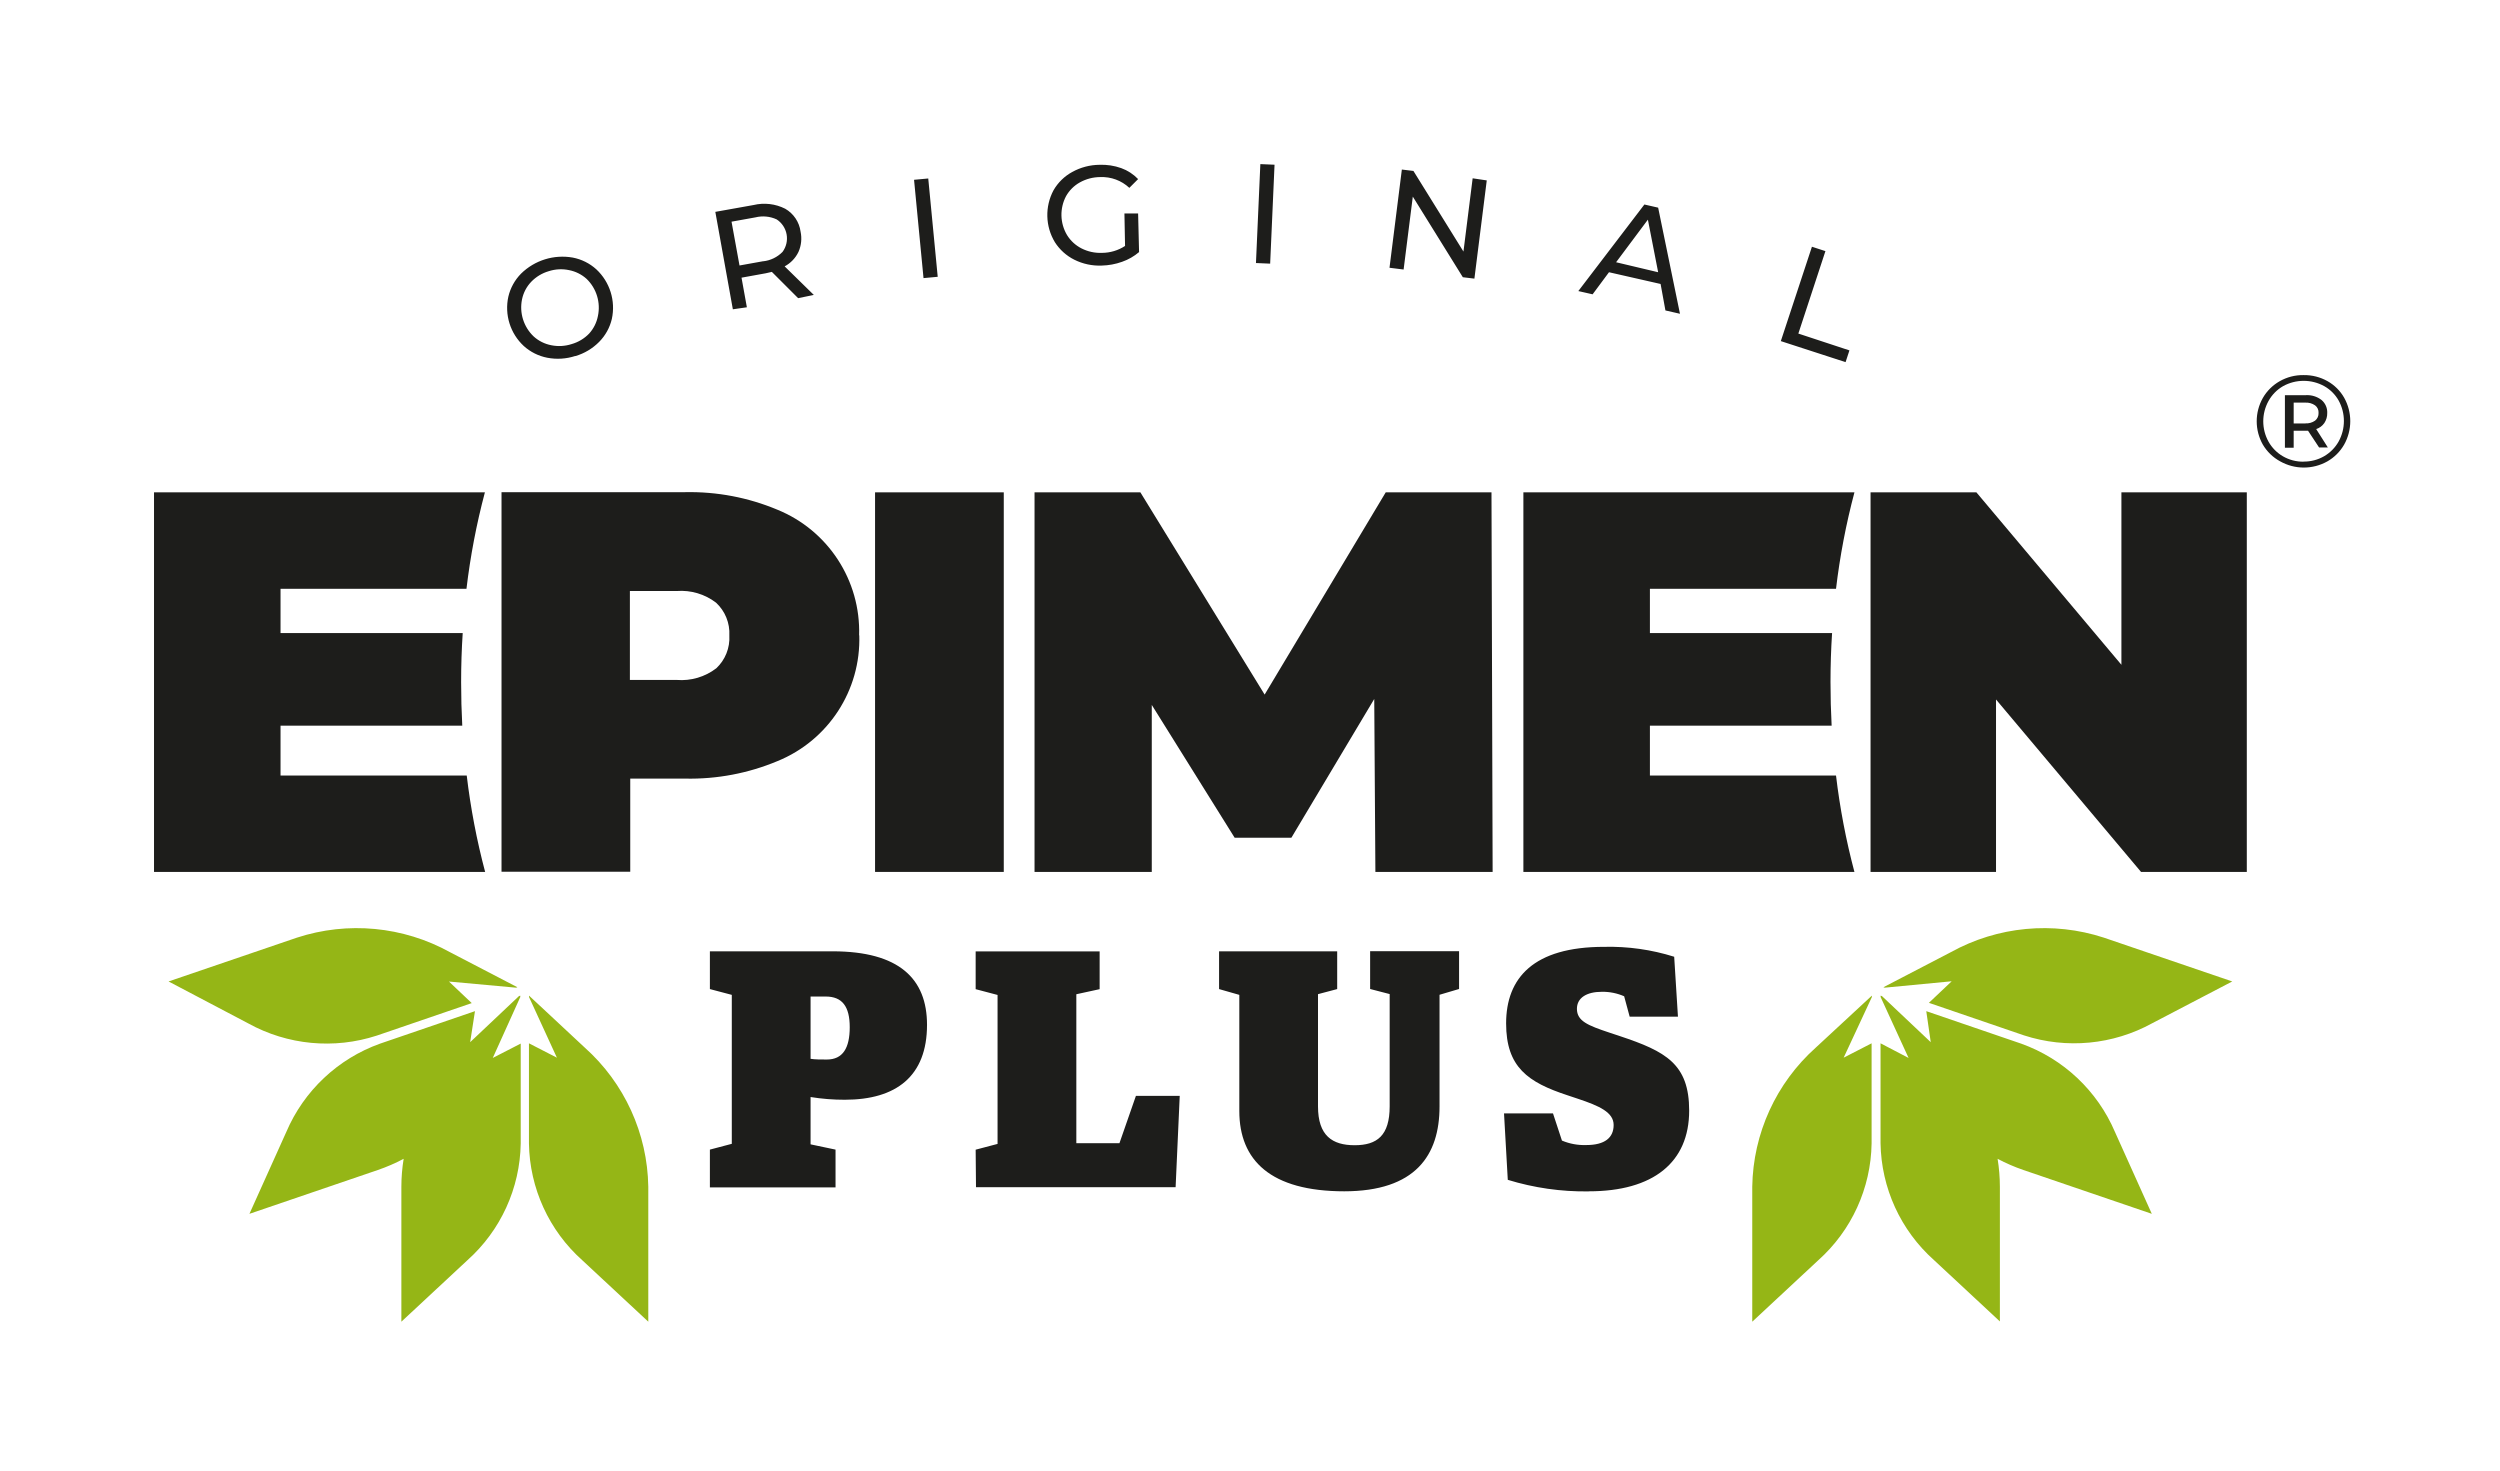
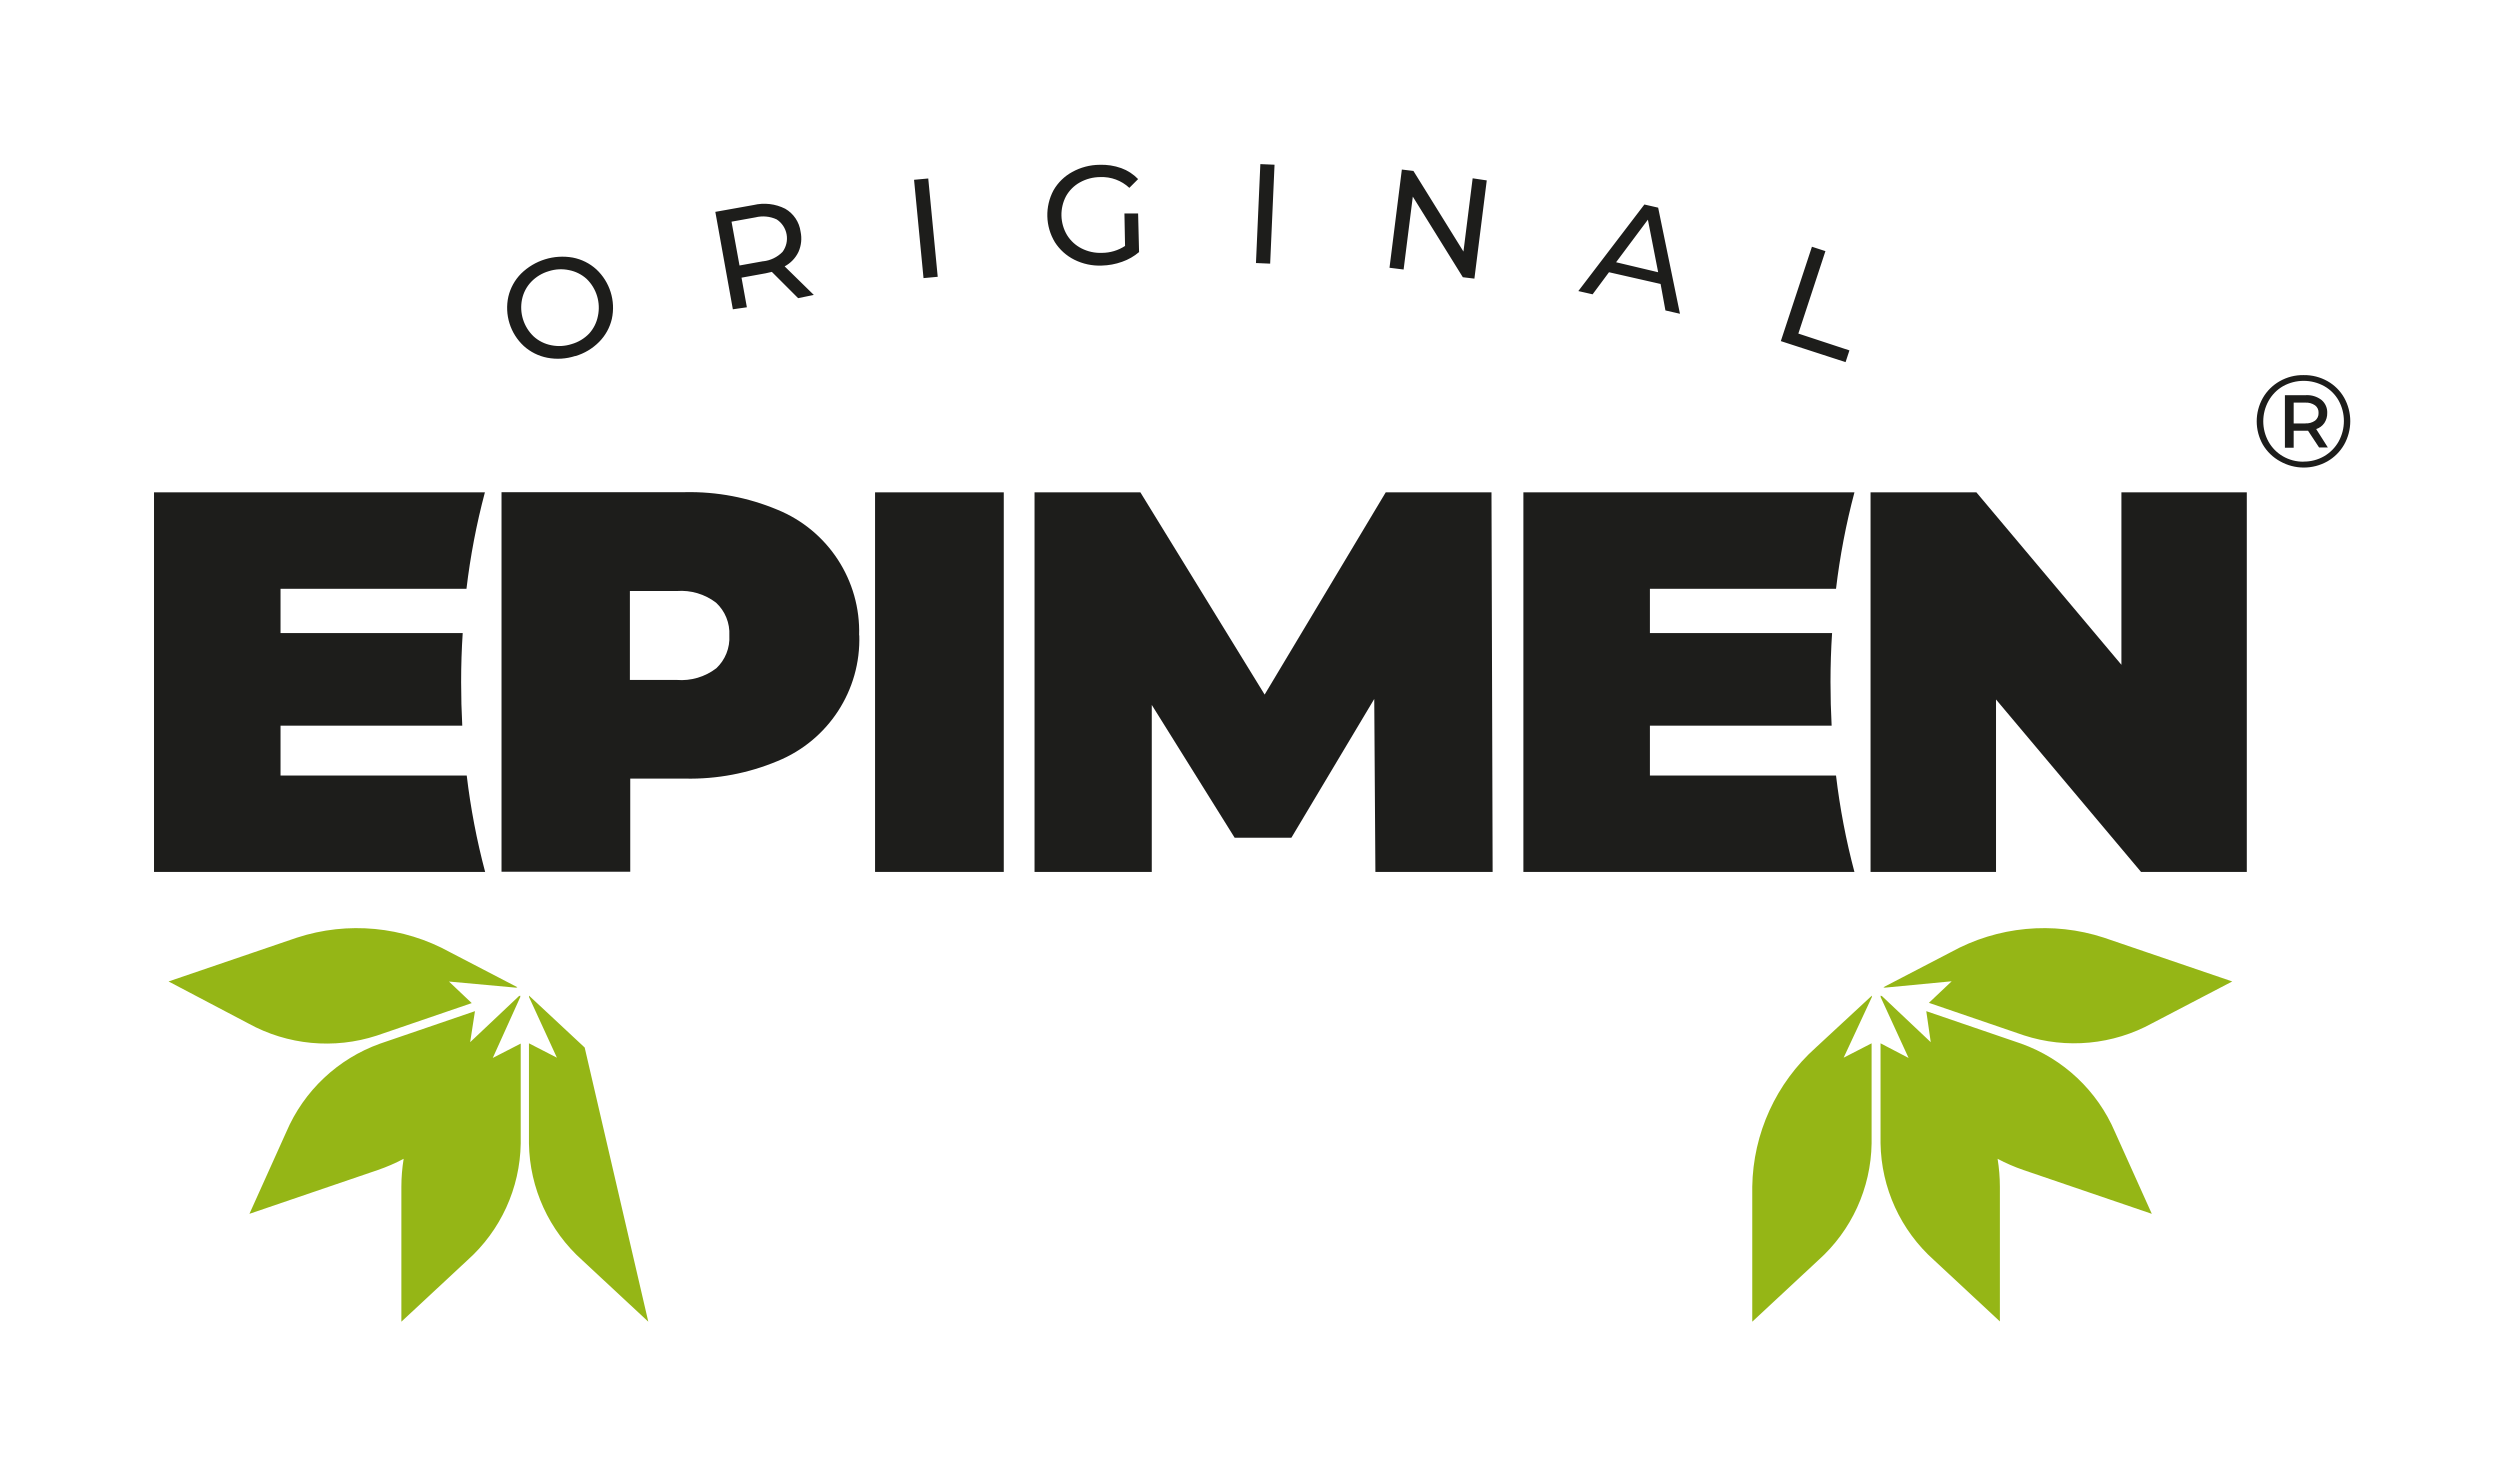
<svg xmlns="http://www.w3.org/2000/svg" width="255" height="150" viewBox="0 0 255 150">
  <g fill="none" transform="translate(15 16)">
    <path fill="#1D1D1B" d="M34.484 34.219L.709 34.219.709 72.936 34.484 72.936C33.627 69.708 33 66.422 32.607 63.105L13.615 63.105 13.615 58.02 32.151 58.02C32.074 56.566 32.035 55.076 32.035 53.551 32.035 51.871 32.089 50.208 32.196 48.573L13.615 48.573 13.615 44.059 32.58 44.059C32.973 40.742 33.6 37.457 34.457 34.228L34.484 34.219zM174.151 34.219L140.385 34.219 140.385 72.936 174.151 72.936C173.294 69.708 172.667 66.422 172.274 63.105L153.291 63.105 153.291 58.02 171.827 58.02C171.75 56.566 171.711 55.076 171.711 53.551 171.711 51.871 171.765 50.208 171.872 48.573L153.291 48.573 153.291 44.059 172.274 44.059C172.667 40.742 173.294 37.457 174.151 34.228L174.151 34.219zM59.393 48.823C59.467 50.079 58.979 51.304 58.061 52.166 56.911 53.046 55.475 53.47 54.031 53.354L49.249 53.354 49.249 44.283 54.031 44.283C55.466 44.174 56.891 44.597 58.035 45.471 58.964 46.33 59.462 47.559 59.393 48.823L59.393 48.823zM72.63 48.823C72.805 43.223 69.479 38.104 64.291 35.989 61.316 34.743 58.113 34.134 54.889 34.201L36.155 34.201 36.155 72.919 49.285 72.919 49.285 63.418 54.906 63.418C58.131 63.485 61.334 62.876 64.309 61.63 69.497 59.515 72.823 54.396 72.647 48.796L72.63 48.823z" />
    <rect width="13.129" height="38.717" x="74.256" y="34.219" fill="#1D1D1B" />
    <polygon fill="#1D1D1B" points="137.248 72.936 137.132 34.219 126.344 34.219 113.993 54.847 101.319 34.219 90.523 34.219 90.523 72.936 102.481 72.936 102.481 55.901 110.936 69.451 116.719 69.451 125.173 55.294 125.29 72.936" />
    <polygon fill="#1D1D1B" points="201.384 34.219 201.384 51.808 186.592 34.219 175.796 34.219 175.796 72.936 188.594 72.936 188.594 55.347 203.386 72.936 214.174 72.936 214.174 34.219" />
-     <path fill="#1D1D1B" d="M147.062,105.514 C153.631,105.514 157.295,102.564 157.295,97.282 C157.295,92.528 154.918,91.241 150.208,89.676 L149.162,89.328 C146.963,88.595 145.846,88.148 145.846,86.897 C145.846,85.789 146.82,85.163 148.393,85.163 C149.174,85.152 149.948,85.307 150.663,85.619 L151.226,87.701 L156.151,87.701 L155.767,81.588 C153.455,80.861 151.039,80.52 148.617,80.578 C141.422,80.578 138.624,83.742 138.624,88.389 C138.624,92.858 140.859,94.395 144.881,95.718 L145.926,96.067 C148.125,96.8 149.591,97.452 149.591,98.748 C149.591,100.044 148.697,100.795 146.793,100.795 C145.945,100.824 145.1,100.669 144.318,100.339 L143.406,97.568 L138.41,97.568 L138.794,104.343 C141.463,105.163 144.243,105.561 147.035,105.523 L147.062,105.514 Z M122.09,105.514 C129.392,105.514 131.832,101.832 131.832,96.862 L131.832,85.467 L133.825,84.877 L133.825,81.025 L124.753,81.025 L124.753,84.877 L126.746,85.395 L126.746,96.853 C126.746,99.838 125.451,100.813 123.171,100.813 C120.892,100.813 119.436,99.838 119.436,96.853 L119.436,85.404 L121.393,84.886 L121.393,81.034 L109.345,81.034 L109.345,84.886 L111.41,85.476 L111.41,97.318 C111.41,102.35 114.591,105.514 122.135,105.514 L122.09,105.514 Z M84.552,105.094 L104.912,105.094 L105.332,95.781 L100.863,95.781 L99.183,100.607 L94.786,100.607 L94.786,85.413 L97.163,84.895 L97.163,81.043 L84.517,81.043 L84.517,84.895 L86.751,85.485 L86.751,100.679 L84.517,101.268 L84.552,105.094 Z M69.358,92.072 C68.733,92.072 68.134,92.072 67.678,92 L67.678,85.646 L69.224,85.646 C70.905,85.646 71.673,86.656 71.673,88.774 C71.673,90.892 70.976,92.072 69.332,92.072 L69.358,92.072 Z M67.678,100.723 L67.678,95.897 C68.834,96.084 70.002,96.177 71.173,96.174 C76.41,96.174 79.556,93.779 79.556,88.532 C79.556,83.84 76.723,81.034 69.921,81.034 L57.409,81.034 L57.409,84.886 L59.643,85.476 L59.643,100.67 L57.409,101.26 L57.409,105.112 L70.225,105.112 L70.225,101.26 L67.678,100.723 Z" />
-     <path fill="#95B616" d="M175.93 85.699L175.93 85.556 170.219 90.847C166.166 94.466 163.813 99.616 163.73 105.049L163.73 118.813 170.451 112.557C173.856 109.52 175.833 105.196 175.903 100.634L175.903 90.418 173.052 91.884 175.93 85.699zM181.936 90.302L176.958 85.601 176.824 85.556 176.824 85.556 176.824 85.699 179.675 91.911 176.815 90.418 176.815 100.607C176.885 105.169 178.862 109.493 182.267 112.53L188.988 118.786 188.988 105.049C188.986 104.094 188.909 103.141 188.755 102.198 189.602 102.649 190.484 103.031 191.392 103.342L204.485 107.811 200.723 99.454C198.929 95.256 195.467 91.994 191.168 90.454L181.48 87.138 181.936 90.302zM212.69 84.108L199.596 79.64C194.411 77.947 188.756 78.484 183.983 81.123L177.11 84.698 177.244 84.743 184.072 84.09 181.748 86.289 191.436 89.605C195.788 91.023 200.532 90.573 204.539 88.363L212.69 84.108zM38.962 85.699L38.962 85.556 44.637 90.847C48.69 94.466 51.043 99.616 51.126 105.049L51.126 118.813 44.405 112.557C41 109.52 39.023 105.196 38.953 100.634L38.953 90.418 41.804 91.884 38.962 85.699zM32.956 90.302L37.934 85.601 38.068 85.556 38.068 85.556 38.068 85.699 35.262 91.911 38.113 90.445 38.113 100.634C38.043 105.196 36.066 109.52 32.661 112.557L25.94 118.813 25.94 105.049C25.941 104.094 26.019 103.141 26.172 102.198 25.325 102.649 24.443 103.031 23.536 103.342L10.442 107.811 14.205 99.454C15.999 95.256 19.461 91.994 23.759 90.454L33.447 87.138 32.956 90.302zM2.193 84.108L15.286 79.64C20.471 77.947 26.127 78.484 30.9 81.123L37.773 84.698 37.639 84.743 30.793 84.117 33.117 86.316 23.428 89.632C19.077 91.05 14.333 90.6 10.326 88.389L2.193 84.108z" />
+     <path fill="#95B616" d="M175.93 85.699L175.93 85.556 170.219 90.847C166.166 94.466 163.813 99.616 163.73 105.049L163.73 118.813 170.451 112.557C173.856 109.52 175.833 105.196 175.903 100.634L175.903 90.418 173.052 91.884 175.93 85.699zM181.936 90.302L176.958 85.601 176.824 85.556 176.824 85.556 176.824 85.699 179.675 91.911 176.815 90.418 176.815 100.607C176.885 105.169 178.862 109.493 182.267 112.53L188.988 118.786 188.988 105.049C188.986 104.094 188.909 103.141 188.755 102.198 189.602 102.649 190.484 103.031 191.392 103.342L204.485 107.811 200.723 99.454C198.929 95.256 195.467 91.994 191.168 90.454L181.48 87.138 181.936 90.302zM212.69 84.108L199.596 79.64C194.411 77.947 188.756 78.484 183.983 81.123L177.11 84.698 177.244 84.743 184.072 84.09 181.748 86.289 191.436 89.605C195.788 91.023 200.532 90.573 204.539 88.363L212.69 84.108zM38.962 85.699L38.962 85.556 44.637 90.847L51.126 118.813 44.405 112.557C41 109.52 39.023 105.196 38.953 100.634L38.953 90.418 41.804 91.884 38.962 85.699zM32.956 90.302L37.934 85.601 38.068 85.556 38.068 85.556 38.068 85.699 35.262 91.911 38.113 90.445 38.113 100.634C38.043 105.196 36.066 109.52 32.661 112.557L25.94 118.813 25.94 105.049C25.941 104.094 26.019 103.141 26.172 102.198 25.325 102.649 24.443 103.031 23.536 103.342L10.442 107.811 14.205 99.454C15.999 95.256 19.461 91.994 23.759 90.454L33.447 87.138 32.956 90.302zM2.193 84.108L15.286 79.64C20.471 77.947 26.127 78.484 30.9 81.123L37.773 84.698 37.639 84.743 30.793 84.117 33.117 86.316 23.428 89.632C19.077 91.05 14.333 90.6 10.326 88.389L2.193 84.108z" />
    <path fill="#1D1D1B" d="M220.135 27.194L218.955 27.194 218.955 25.067 220.135 25.067C220.49 25.046 220.842 25.143 221.136 25.344 221.38 25.526 221.514 25.818 221.493 26.121 221.508 26.426 221.375 26.719 221.136 26.908 220.843 27.11 220.49 27.208 220.135 27.185L220.135 27.194zM222.378 26.121C222.399 25.615 222.185 25.126 221.797 24.799 221.343 24.449 220.779 24.275 220.206 24.307L218.061 24.307 218.061 29.67 218.955 29.67 218.955 27.936 220.421 27.936 221.547 29.643 222.441 29.643 221.252 27.766C221.589 27.656 221.88 27.439 222.083 27.149 222.284 26.845 222.387 26.486 222.378 26.121L222.378 26.121zM219.947 31.091C219.217 31.1 218.497 30.911 217.865 30.546 217.248 30.189 216.739 29.674 216.39 29.053 215.673 27.761 215.673 26.189 216.39 24.897 216.738 24.268 217.251 23.746 217.874 23.387 219.181 22.666 220.767 22.666 222.074 23.387 222.688 23.732 223.194 24.239 223.54 24.852 224.257 26.154 224.257 27.733 223.54 29.035 223.189 29.659 222.677 30.178 222.057 30.537 221.421 30.903 220.699 31.091 219.965 31.082L219.947 31.091zM219.947 22.26C219.099 22.249 218.262 22.465 217.525 22.886 216.811 23.291 216.218 23.881 215.809 24.593 214.976 26.069 214.976 27.873 215.809 29.348 216.235 30.071 216.85 30.665 217.588 31.064 219.078 31.9 220.897 31.9 222.387 31.064 223.102 30.655 223.694 30.062 224.103 29.348 224.936 27.863 224.936 26.051 224.103 24.566 223.701 23.859 223.114 23.275 222.405 22.877 221.669 22.463 220.837 22.25 219.992 22.26L219.947 22.26zM166.644 18.793L173.249 20.938 173.642 19.74 168.431 18.024 171.193 9.614 169.817 9.167 166.644 18.793zM149.841 10.749L153.085 6.405 154.131 11.768 149.841 10.749zM154.873 15.665L156.357 16.004 154.131 5.181 152.728 4.859 145.989 13.689 147.446 14.02 149.117 11.768 154.381 12.965 154.873 15.665zM135.21 2.187L134.272 9.659 129.169 1.436 127.989 1.293 126.729 11.312 128.168 11.491 129.106 4.055 134.209 12.277 135.389 12.42 136.649 2.401 135.21 2.187zM113.108 10.829L114.556 10.892 115.003.801 113.555.739 113.108 10.829zM99.755 9.087C99.054 9.546 98.234 9.791 97.396 9.793 96.674 9.821 95.957 9.664 95.313 9.337 94.706 9.028 94.196 8.558 93.838 7.978 93.113 6.761 93.076 5.253 93.74 4.001 94.071 3.416 94.556 2.934 95.143 2.607 95.777 2.253 96.491 2.066 97.217 2.062 98.316 2.014 99.389 2.41 100.193 3.161L101.087 2.267C100.608 1.768 100.021 1.386 99.371 1.15 98.657.896 97.902.78 97.145.81 96.172.819 95.216 1.071 94.366 1.543 93.572 1.976 92.914 2.619 92.462 3.402 91.569 5.069 91.62 7.083 92.596 8.702 93.083 9.467 93.769 10.085 94.58 10.49 95.444 10.922 96.403 11.128 97.369 11.089 98.079 11.073 98.782 10.944 99.451 10.704 100.086 10.484 100.673 10.147 101.185 9.712L101.087 5.771 99.692 5.771 99.755 9.087zM79.199 12.367L80.647 12.233 79.681 2.205 78.233 2.339 79.199 12.367zM62.861 10.642L60.43 11.08 59.616 6.611 62.047 6.173C62.774 5.992 63.54 6.065 64.219 6.378 64.754 6.726 65.121 7.279 65.234 7.907 65.348 8.535 65.197 9.181 64.818 9.694 64.293 10.23 63.598 10.568 62.852 10.651L62.861 10.642zM68.009 14.083L65.033 11.169C65.649 10.841 66.143 10.324 66.445 9.694 66.732 9.046 66.807 8.323 66.659 7.63 66.529 6.647 65.947 5.781 65.086 5.288 64.089 4.786 62.946 4.653 61.86 4.913L57.963 5.61 59.751 15.548 61.181 15.343 60.635 12.322 63.102 11.875 63.728 11.732 66.409 14.413 68.009 14.083zM43.305 19.097C42.633 19.315 41.915 19.355 41.223 19.213 40.556 19.084 39.938 18.775 39.435 18.319 38.41 17.346 37.961 15.913 38.247 14.529 38.386 13.858 38.711 13.238 39.185 12.742 39.677 12.232 40.293 11.859 40.973 11.661 41.643 11.444 42.358 11.407 43.046 11.553 43.712 11.683 44.33 11.992 44.834 12.447 45.846 13.427 46.282 14.859 45.987 16.237 45.858 16.903 45.549 17.521 45.093 18.024 44.603 18.533 43.986 18.904 43.305 19.097L43.305 19.097zM43.69 20.321C44.611 20.05 45.447 19.548 46.121 18.864 46.756 18.22 47.202 17.413 47.408 16.531 47.809 14.684 47.208 12.762 45.826 11.473 45.152 10.862 44.324 10.447 43.431 10.275 41.509 9.932 39.54 10.542 38.148 11.911 37.51 12.558 37.061 13.368 36.853 14.252 36.445 16.093 37.043 18.011 38.426 19.293 39.103 19.904 39.934 20.319 40.83 20.491 41.777 20.672 42.755 20.611 43.672 20.312L43.69 20.321z" />
  </g>
</svg>